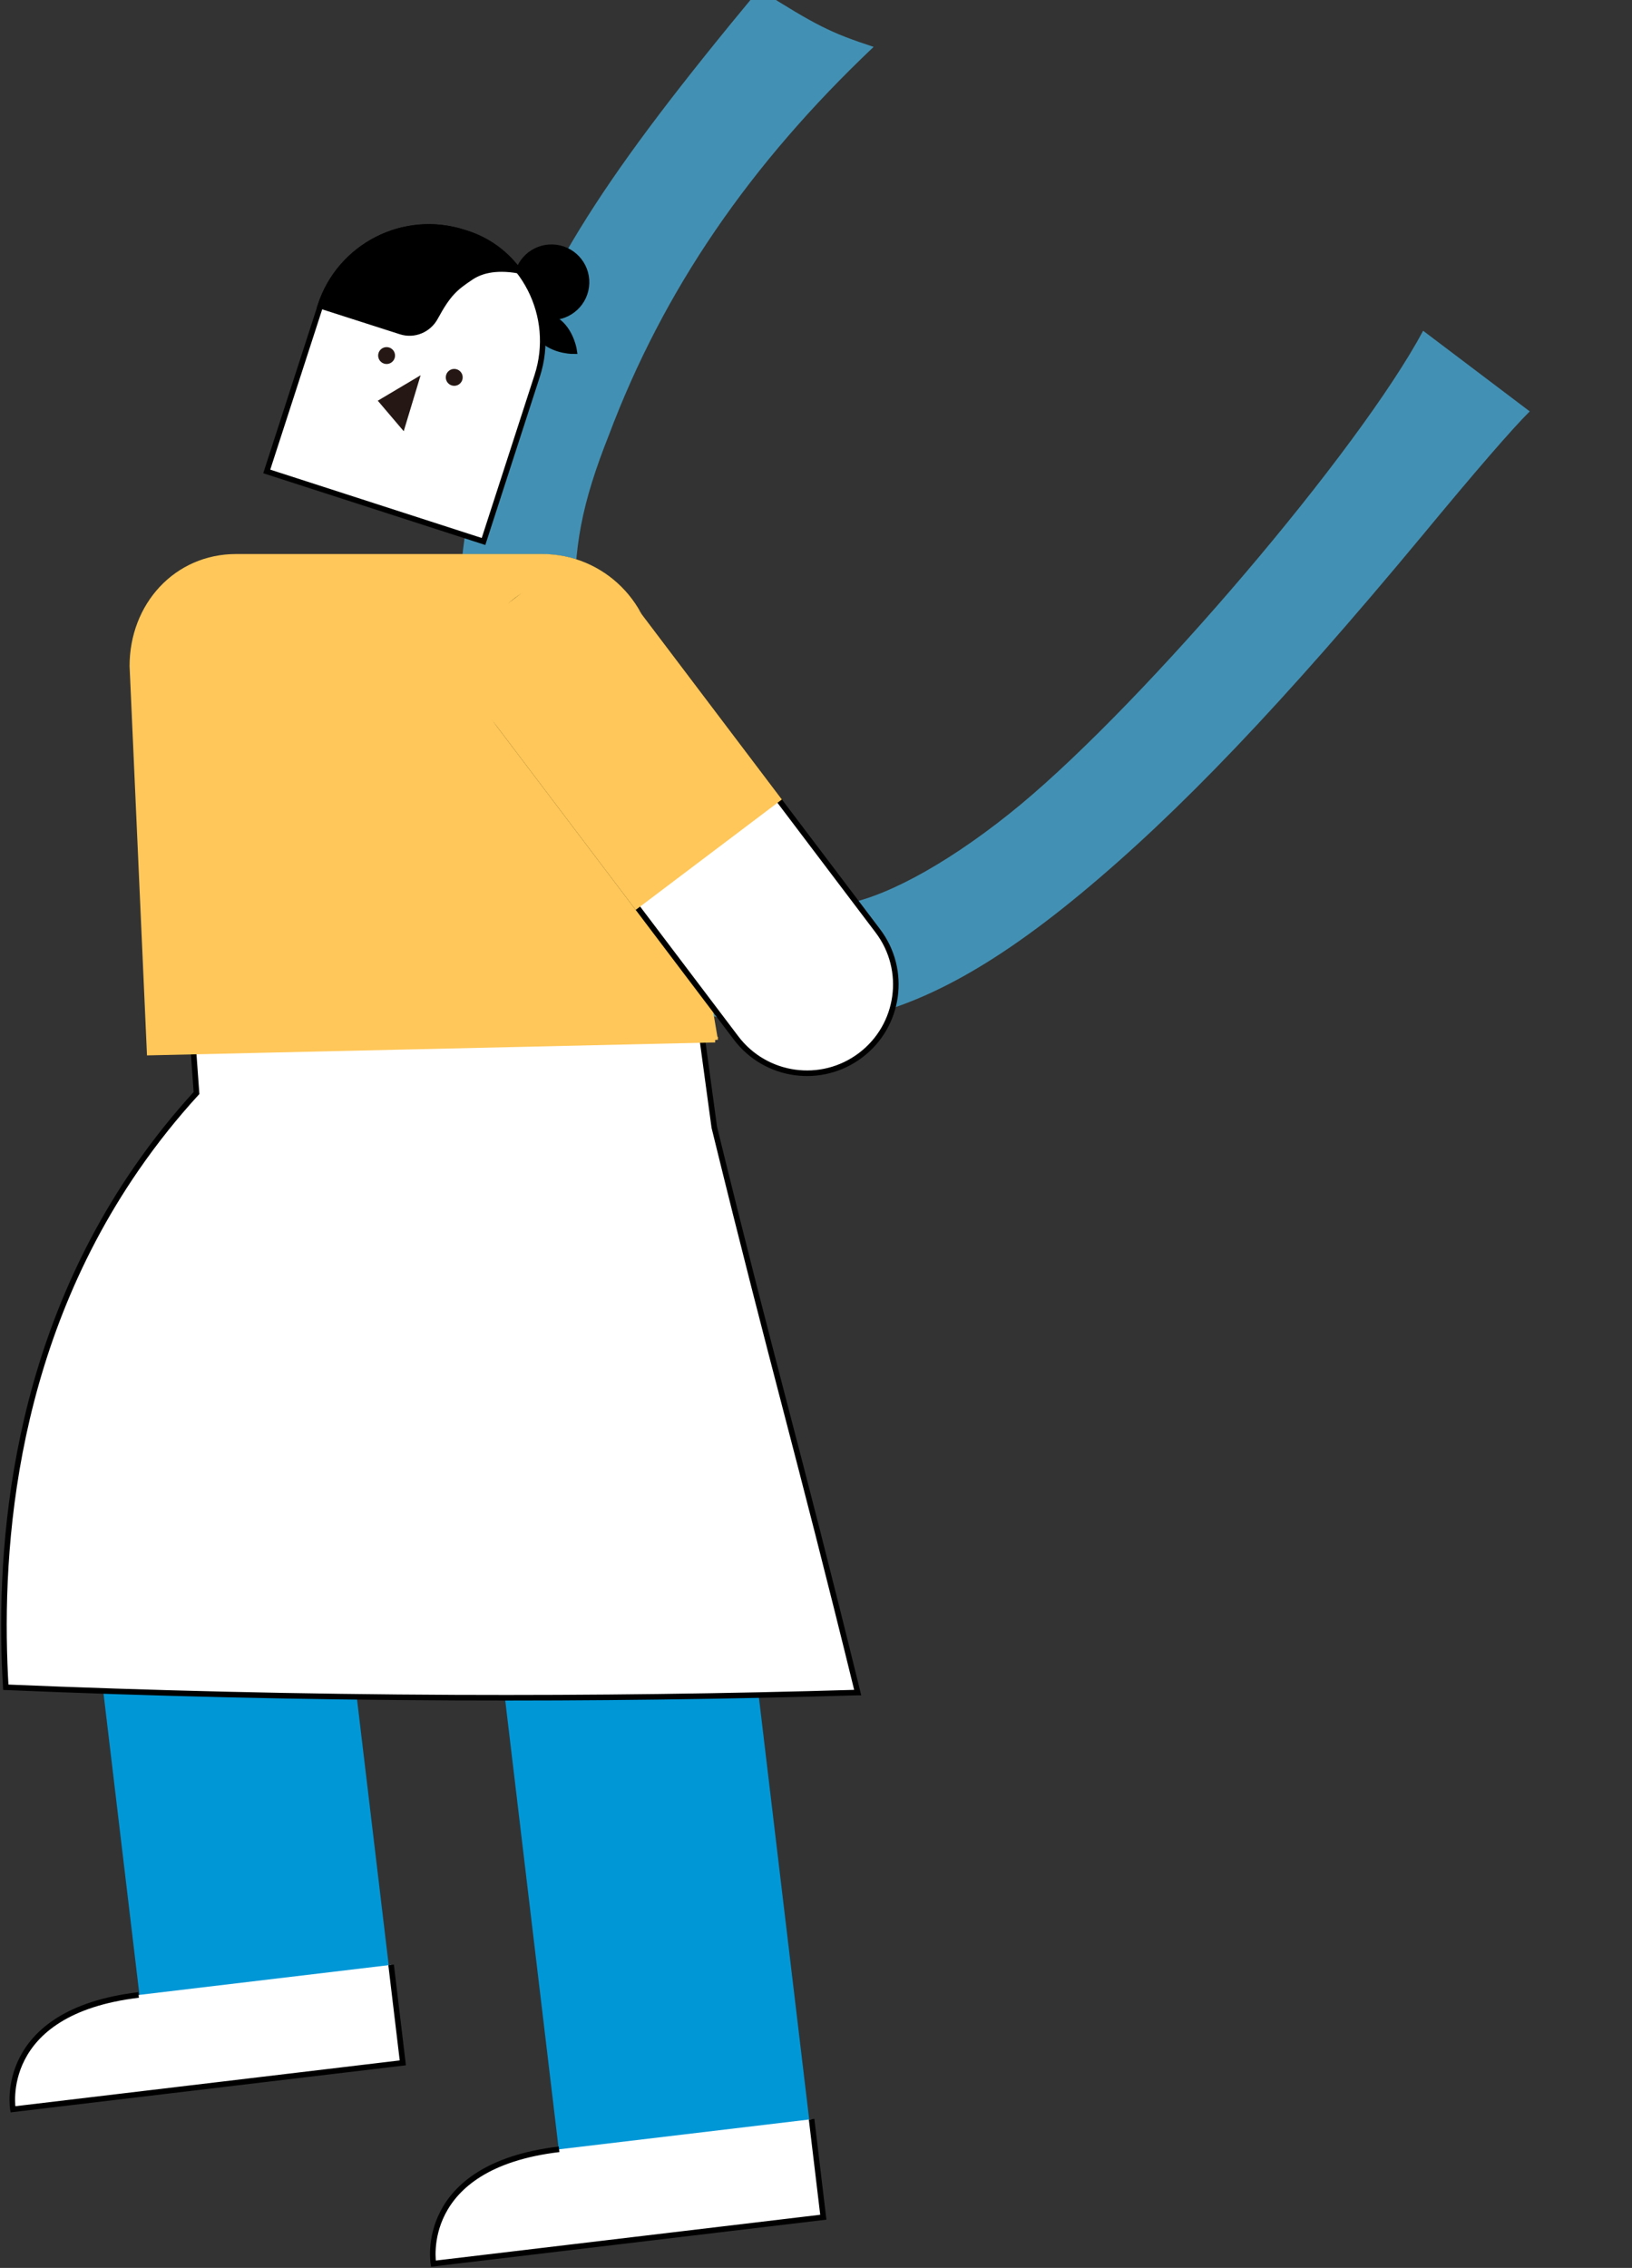
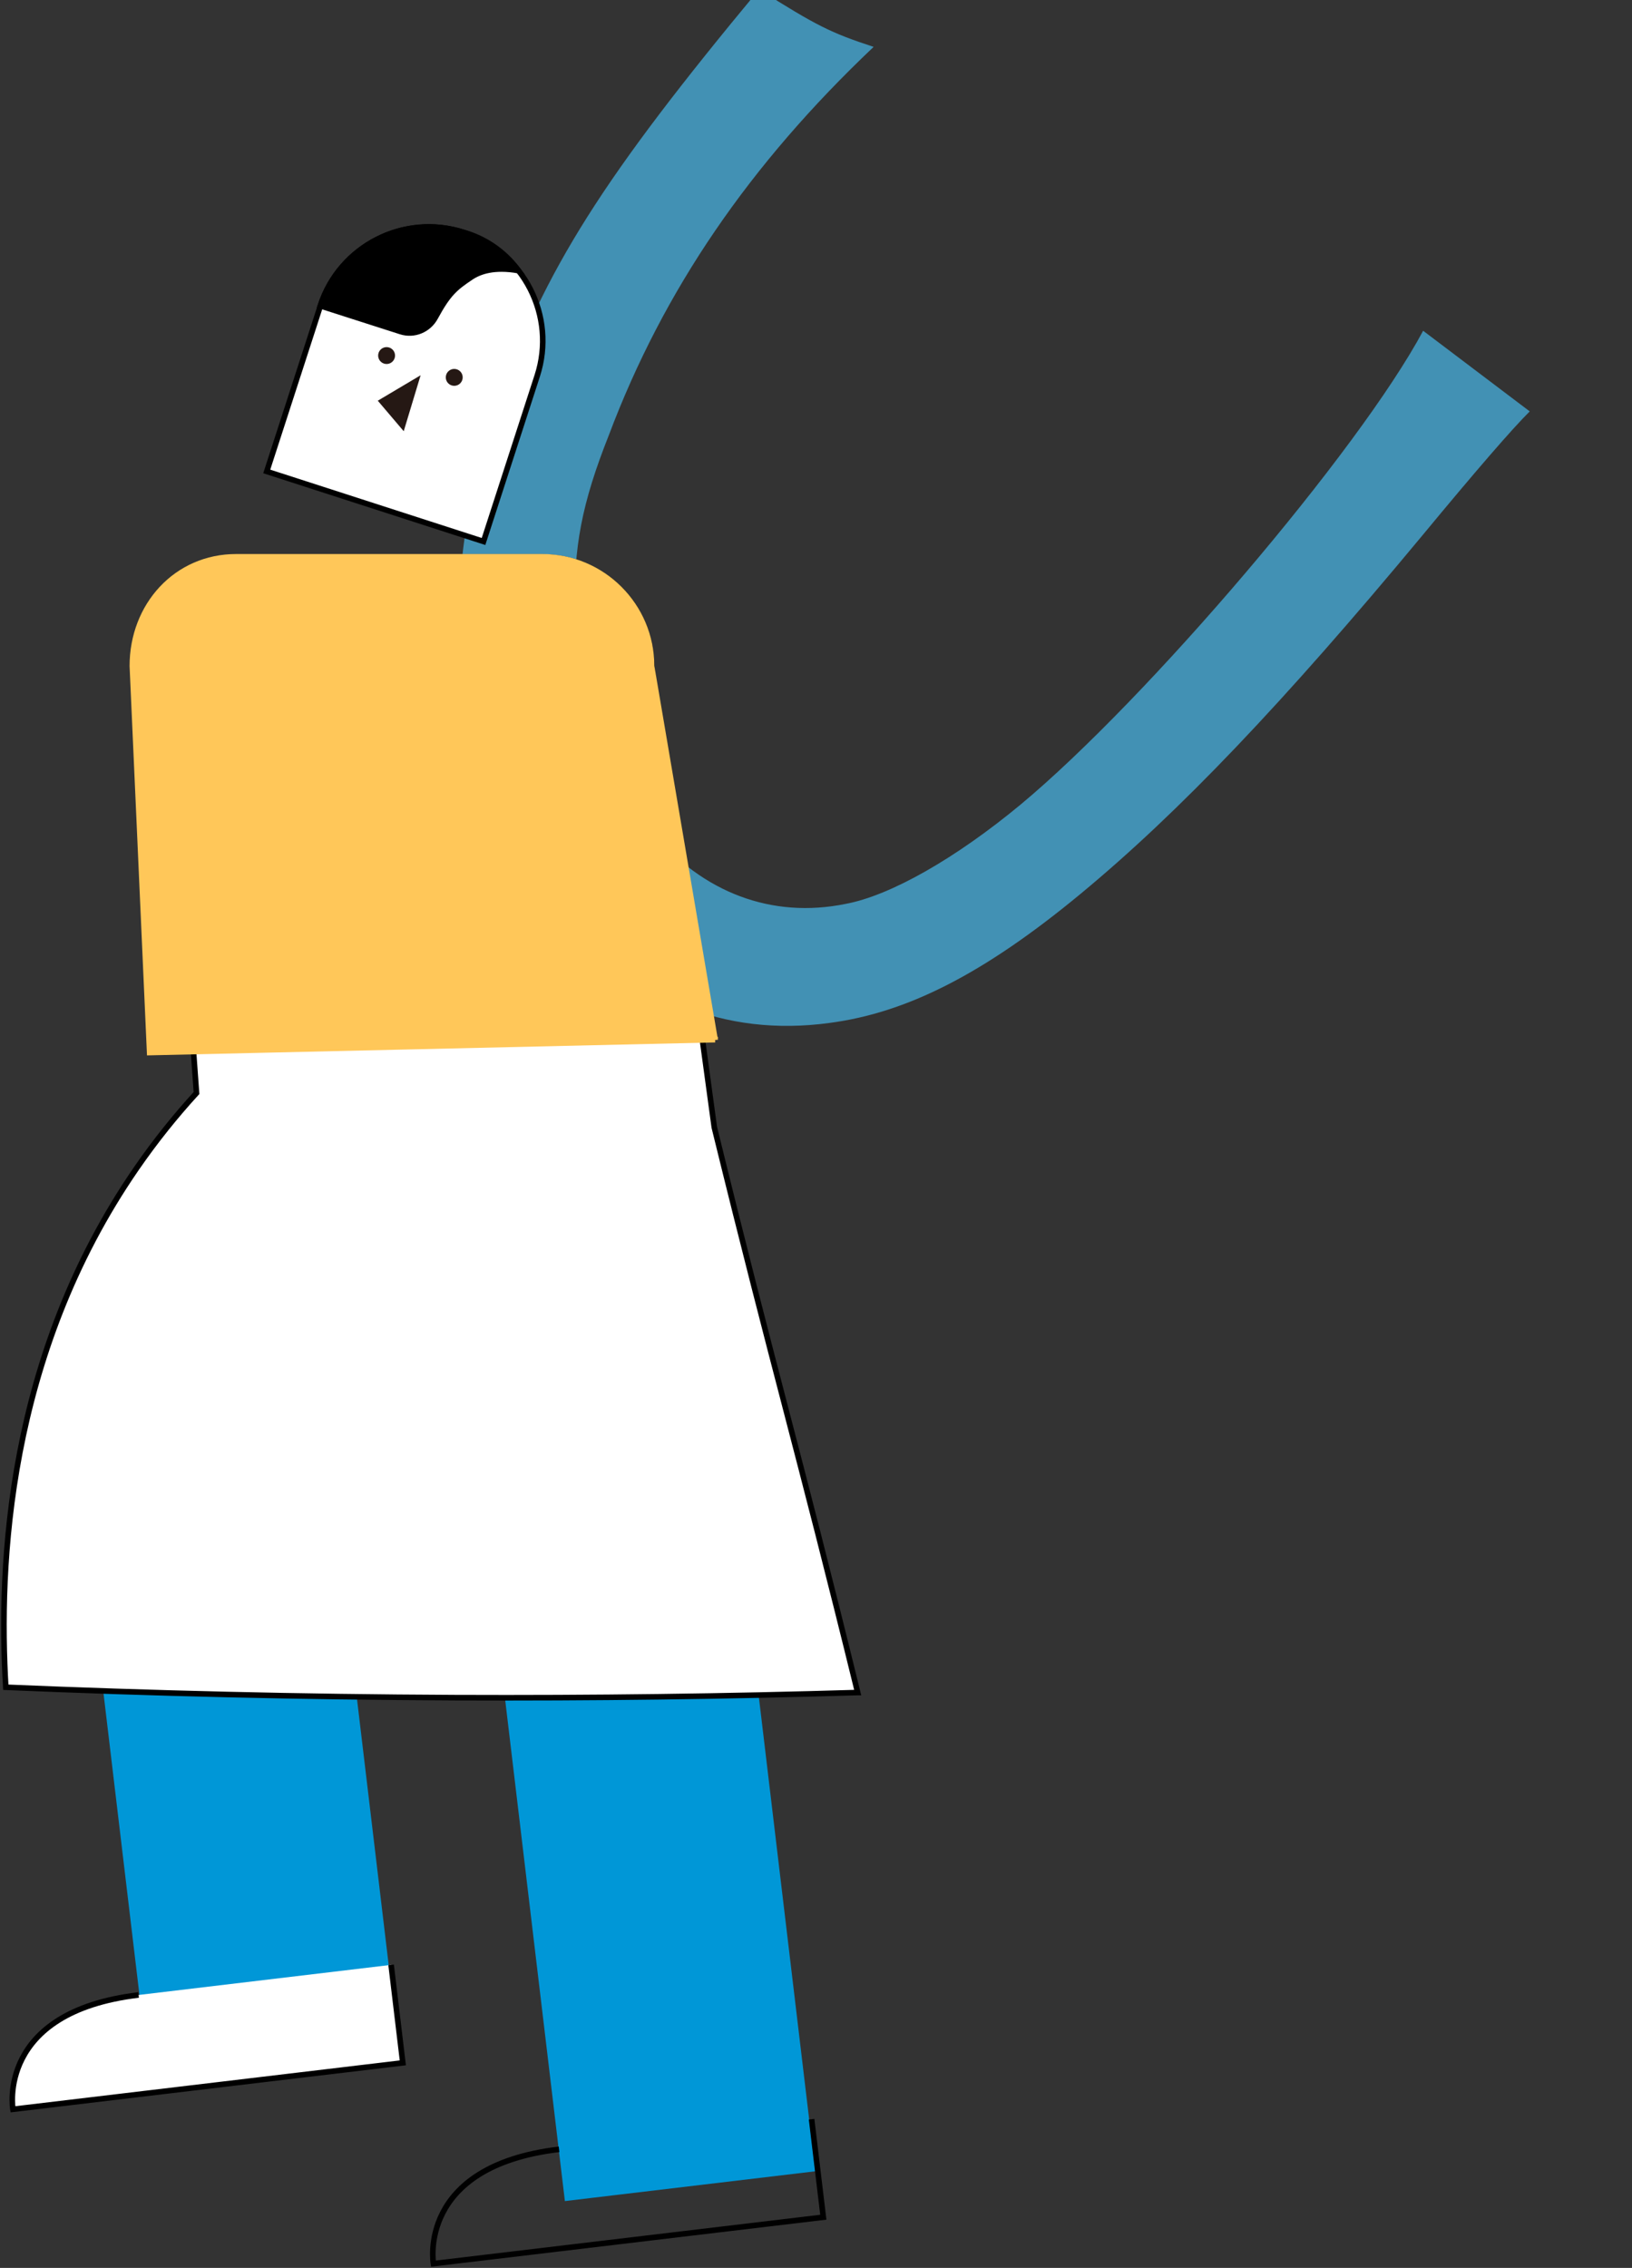
<svg xmlns="http://www.w3.org/2000/svg" width="249" height="346" viewBox="0 0 249 346" fill="none">
  <rect x="0" y="0" width="249" height="346" fill="#333333" stroke="none" />
  <g clip-path="url(#clip0_721_7088)">
    <path d="M233.399 62.764C230.707 65.429 225.23 71.756 216.968 81.745C195.739 107.313 179.89 123.925 164.959 136.292C150.027 148.658 138.294 154.528 126.532 156.066C110.493 158.242 96.402 152.416 85.612 139.427C68.855 119.256 65.515 91.821 75.876 61.677C83.066 41.13 92.034 27.022 115.82 -1.608C124.532 3.882 126.695 4.994 133.294 7.151C114.378 25.069 101.233 44.233 92.898 66.382C88.776 76.766 87.456 83.595 87.74 93.233C88.349 107.032 92.194 118.149 99.411 126.837C107.235 136.256 117.846 140.173 129.001 137.904C135.884 136.632 145.852 130.917 155.691 122.768C175.075 106.641 207.376 68.707 217.133 50.462L233.399 62.764Z" fill="#4291B4" />
    <path d="M22.585 311.752L59.773 307.328L49.035 217.21L11.847 221.634L22.585 311.752Z" fill="#0097D7" stroke="#0097D7" stroke-width="0.85" stroke-miterlimit="10" />
    <path d="M59.672 299.766L61.458 314.714L1.971 321.799C1.971 321.799 -0.624 306.95 21.143 304.357" fill="white" />
    <path d="M59.672 299.766L61.458 314.714L1.971 321.799C1.971 321.799 -0.624 306.95 21.143 304.357" stroke="black" stroke-width="0.85" stroke-miterlimit="10" />
    <path d="M86.559 335.329L123.93 330.883L113.191 240.764L75.82 245.211L86.559 335.329Z" fill="#0097D7" stroke="#0097D7" stroke-width="0.85" stroke-miterlimit="10" />
-     <path d="M123.828 323.312L125.615 338.261L66.127 345.346C66.127 345.346 63.532 330.496 85.299 327.903" fill="white" />
    <path d="M123.828 323.312L125.615 338.261L66.127 345.346C66.127 345.346 63.532 330.496 85.299 327.903" stroke="black" stroke-width="0.85" stroke-miterlimit="10" />
    <path d="M130.861 258.218C121.502 220.06 118.34 210.141 108.981 171.983C105.79 148.533 102.613 125.068 99.423 101.618C99.423 100.513 99.309 94.604 94.545 89.843C91.524 86.825 87.355 84.969 82.761 84.969H35.256C31.966 91.104 28.676 97.225 25.387 103.361C26.918 124.487 28.45 145.614 29.981 166.754C26.833 170.198 23.741 174.023 20.82 178.26C1.081 206.868 -0.224 238.749 0.883 257.41C22.99 258.345 45.877 258.898 69.46 258.997C90.503 259.082 110.98 258.813 130.847 258.218H130.861Z" fill="white" stroke="black" stroke-width="0.85" stroke-miterlimit="10" />
    <path d="M109.107 158.626L99.408 101.608C99.408 92.413 91.949 84.945 82.731 84.945H36.063C26.86 84.945 20.195 92.398 20.195 101.608L22.833 160.581C51.591 159.93 80.349 159.278 109.107 158.612V158.626Z" fill="#FFC759" stroke="#FFC759" stroke-width="0.85" stroke-miterlimit="10" />
-     <path d="M97.78 94.233C93.265 88.265 84.763 87.085 78.79 91.597C72.818 96.108 71.637 104.603 76.152 110.571L112.309 158.359C116.824 164.327 125.326 165.507 131.299 160.995C137.271 156.484 138.452 147.989 133.937 142.021L97.78 94.233Z" fill="white" stroke="black" stroke-width="0.85" stroke-miterlimit="10" />
-     <path d="M72.388 96.441L81.664 89.434C86.041 86.127 92.29 86.984 95.608 91.37L118.698 121.887L97.07 138.225L71.32 104.193C69.473 101.751 69.965 98.289 72.397 96.452L72.388 96.441Z" fill="#FFC759" stroke="#FFC759" stroke-width="0.85" stroke-miterlimit="10" />
-     <path d="M83.44 48.355C86.366 48.742 89.053 46.684 89.442 43.758C89.83 40.833 87.772 38.149 84.846 37.762C81.919 37.376 79.232 39.434 78.844 42.359C78.456 45.284 80.513 47.969 83.44 48.355Z" fill="black" stroke="black" stroke-width="0.85" stroke-miterlimit="10" />
-     <path d="M85.34 49.206C87.253 50.846 87.62 53.582 87.62 53.582C87.62 53.582 84.865 53.647 82.951 52.007C81.038 50.368 80.671 47.632 80.671 47.632C80.671 47.632 83.426 47.567 85.34 49.206Z" fill="black" stroke="black" stroke-width="0.85" stroke-miterlimit="10" />
    <path d="M70.78 35.469C79.898 38.416 84.918 48.215 81.961 57.343L73.773 82.611L40.698 71.923L48.886 46.655C51.839 37.541 61.648 32.518 70.78 35.469Z" fill="white" stroke="black" stroke-width="0.85" stroke-miterlimit="10" />
    <path d="M79.101 41.284C78.4 40.319 77.286 39.014 75.615 37.807C73.749 36.46 71.963 35.795 70.763 35.465C61.629 32.514 51.824 37.525 48.867 46.656C53.394 48.112 57.03 49.278 61.146 50.593C63.19 51.249 65.387 50.324 66.409 48.443C68.378 44.815 69.426 43.924 71.842 42.313C73.177 41.417 75.369 40.634 79.101 41.284Z" fill="black" stroke="black" stroke-width="0.85" stroke-miterlimit="10" />
    <path d="M58.815 55.523C59.521 55.616 60.17 55.119 60.263 54.413C60.357 53.707 59.86 53.059 59.154 52.966C58.448 52.873 57.799 53.369 57.705 54.075C57.612 54.781 58.108 55.429 58.815 55.523Z" fill="#251814" />
    <path d="M69.135 58.851C69.841 58.944 70.49 58.447 70.584 57.741C70.677 57.035 70.181 56.387 69.474 56.294C68.768 56.201 68.119 56.697 68.026 57.404C67.932 58.11 68.429 58.758 69.135 58.851Z" fill="#251814" />
    <path d="M57.639 61.133L64.175 57.25L61.597 65.787L57.639 61.133Z" fill="#251814" />
  </g>
  <defs>
    <clipPath id="clip0_721_7088">
      <rect width="249" height="346" fill="white" />
    </clipPath>
  </defs>
</svg>